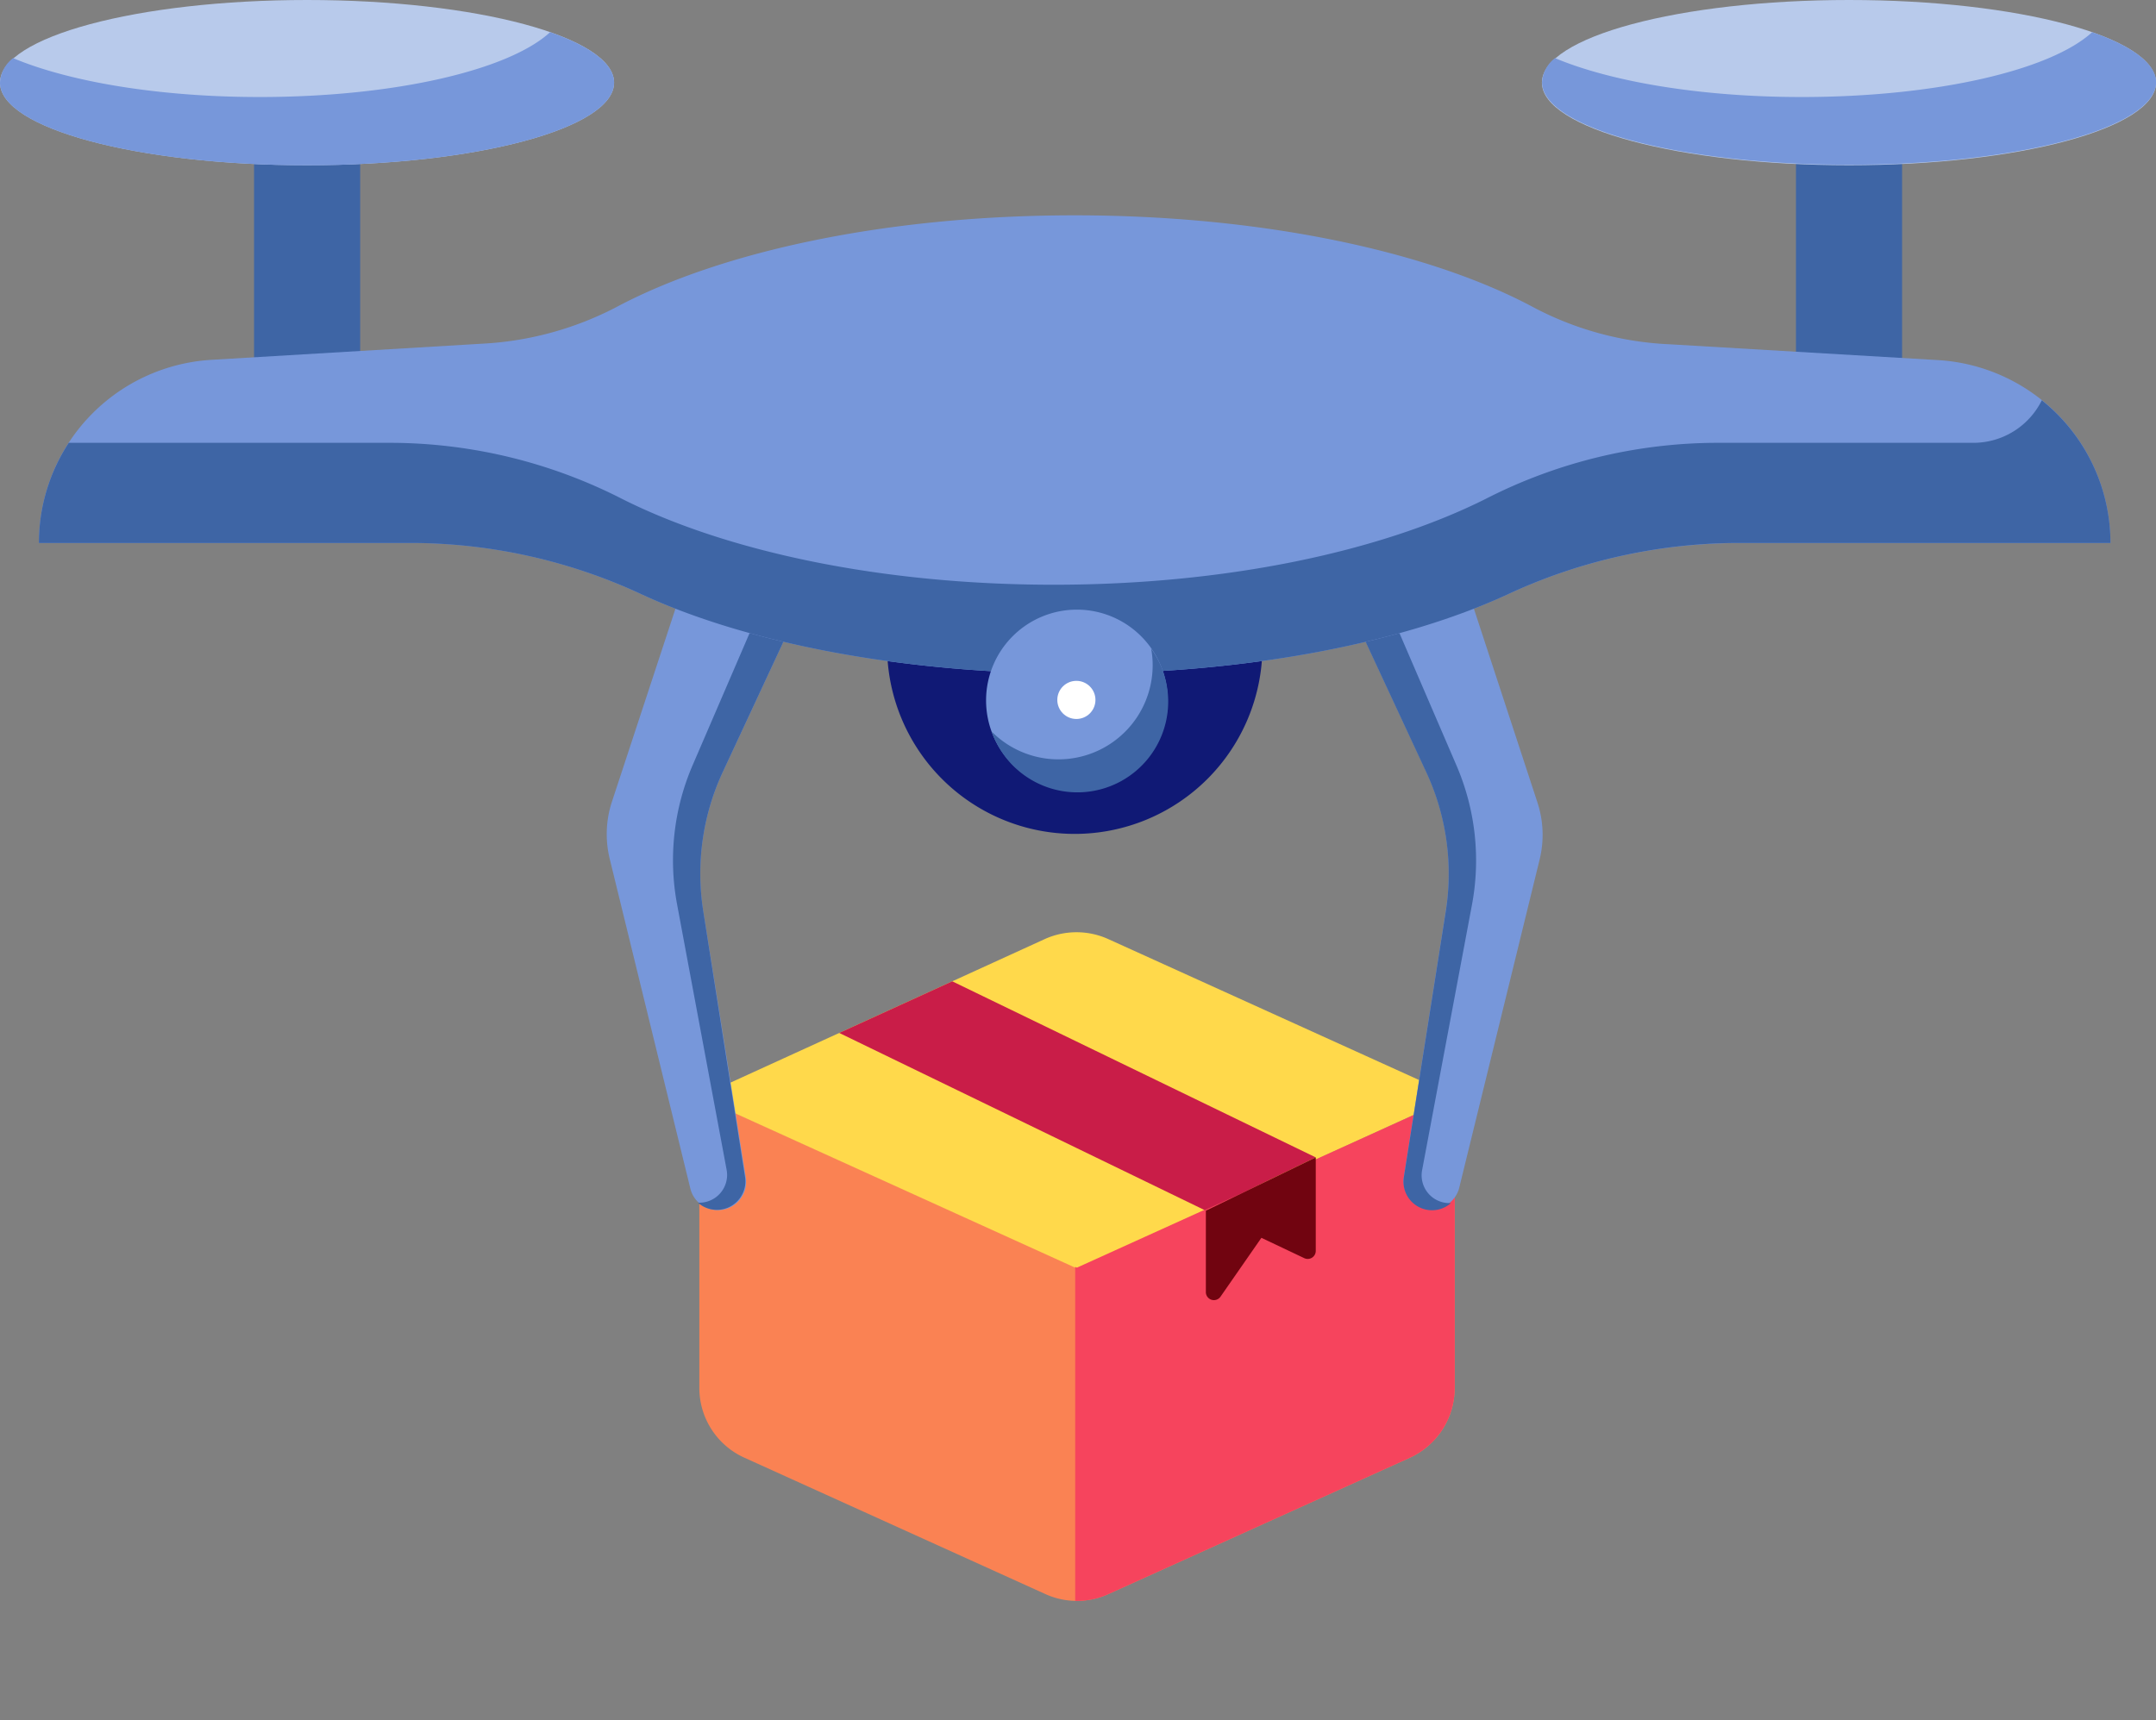
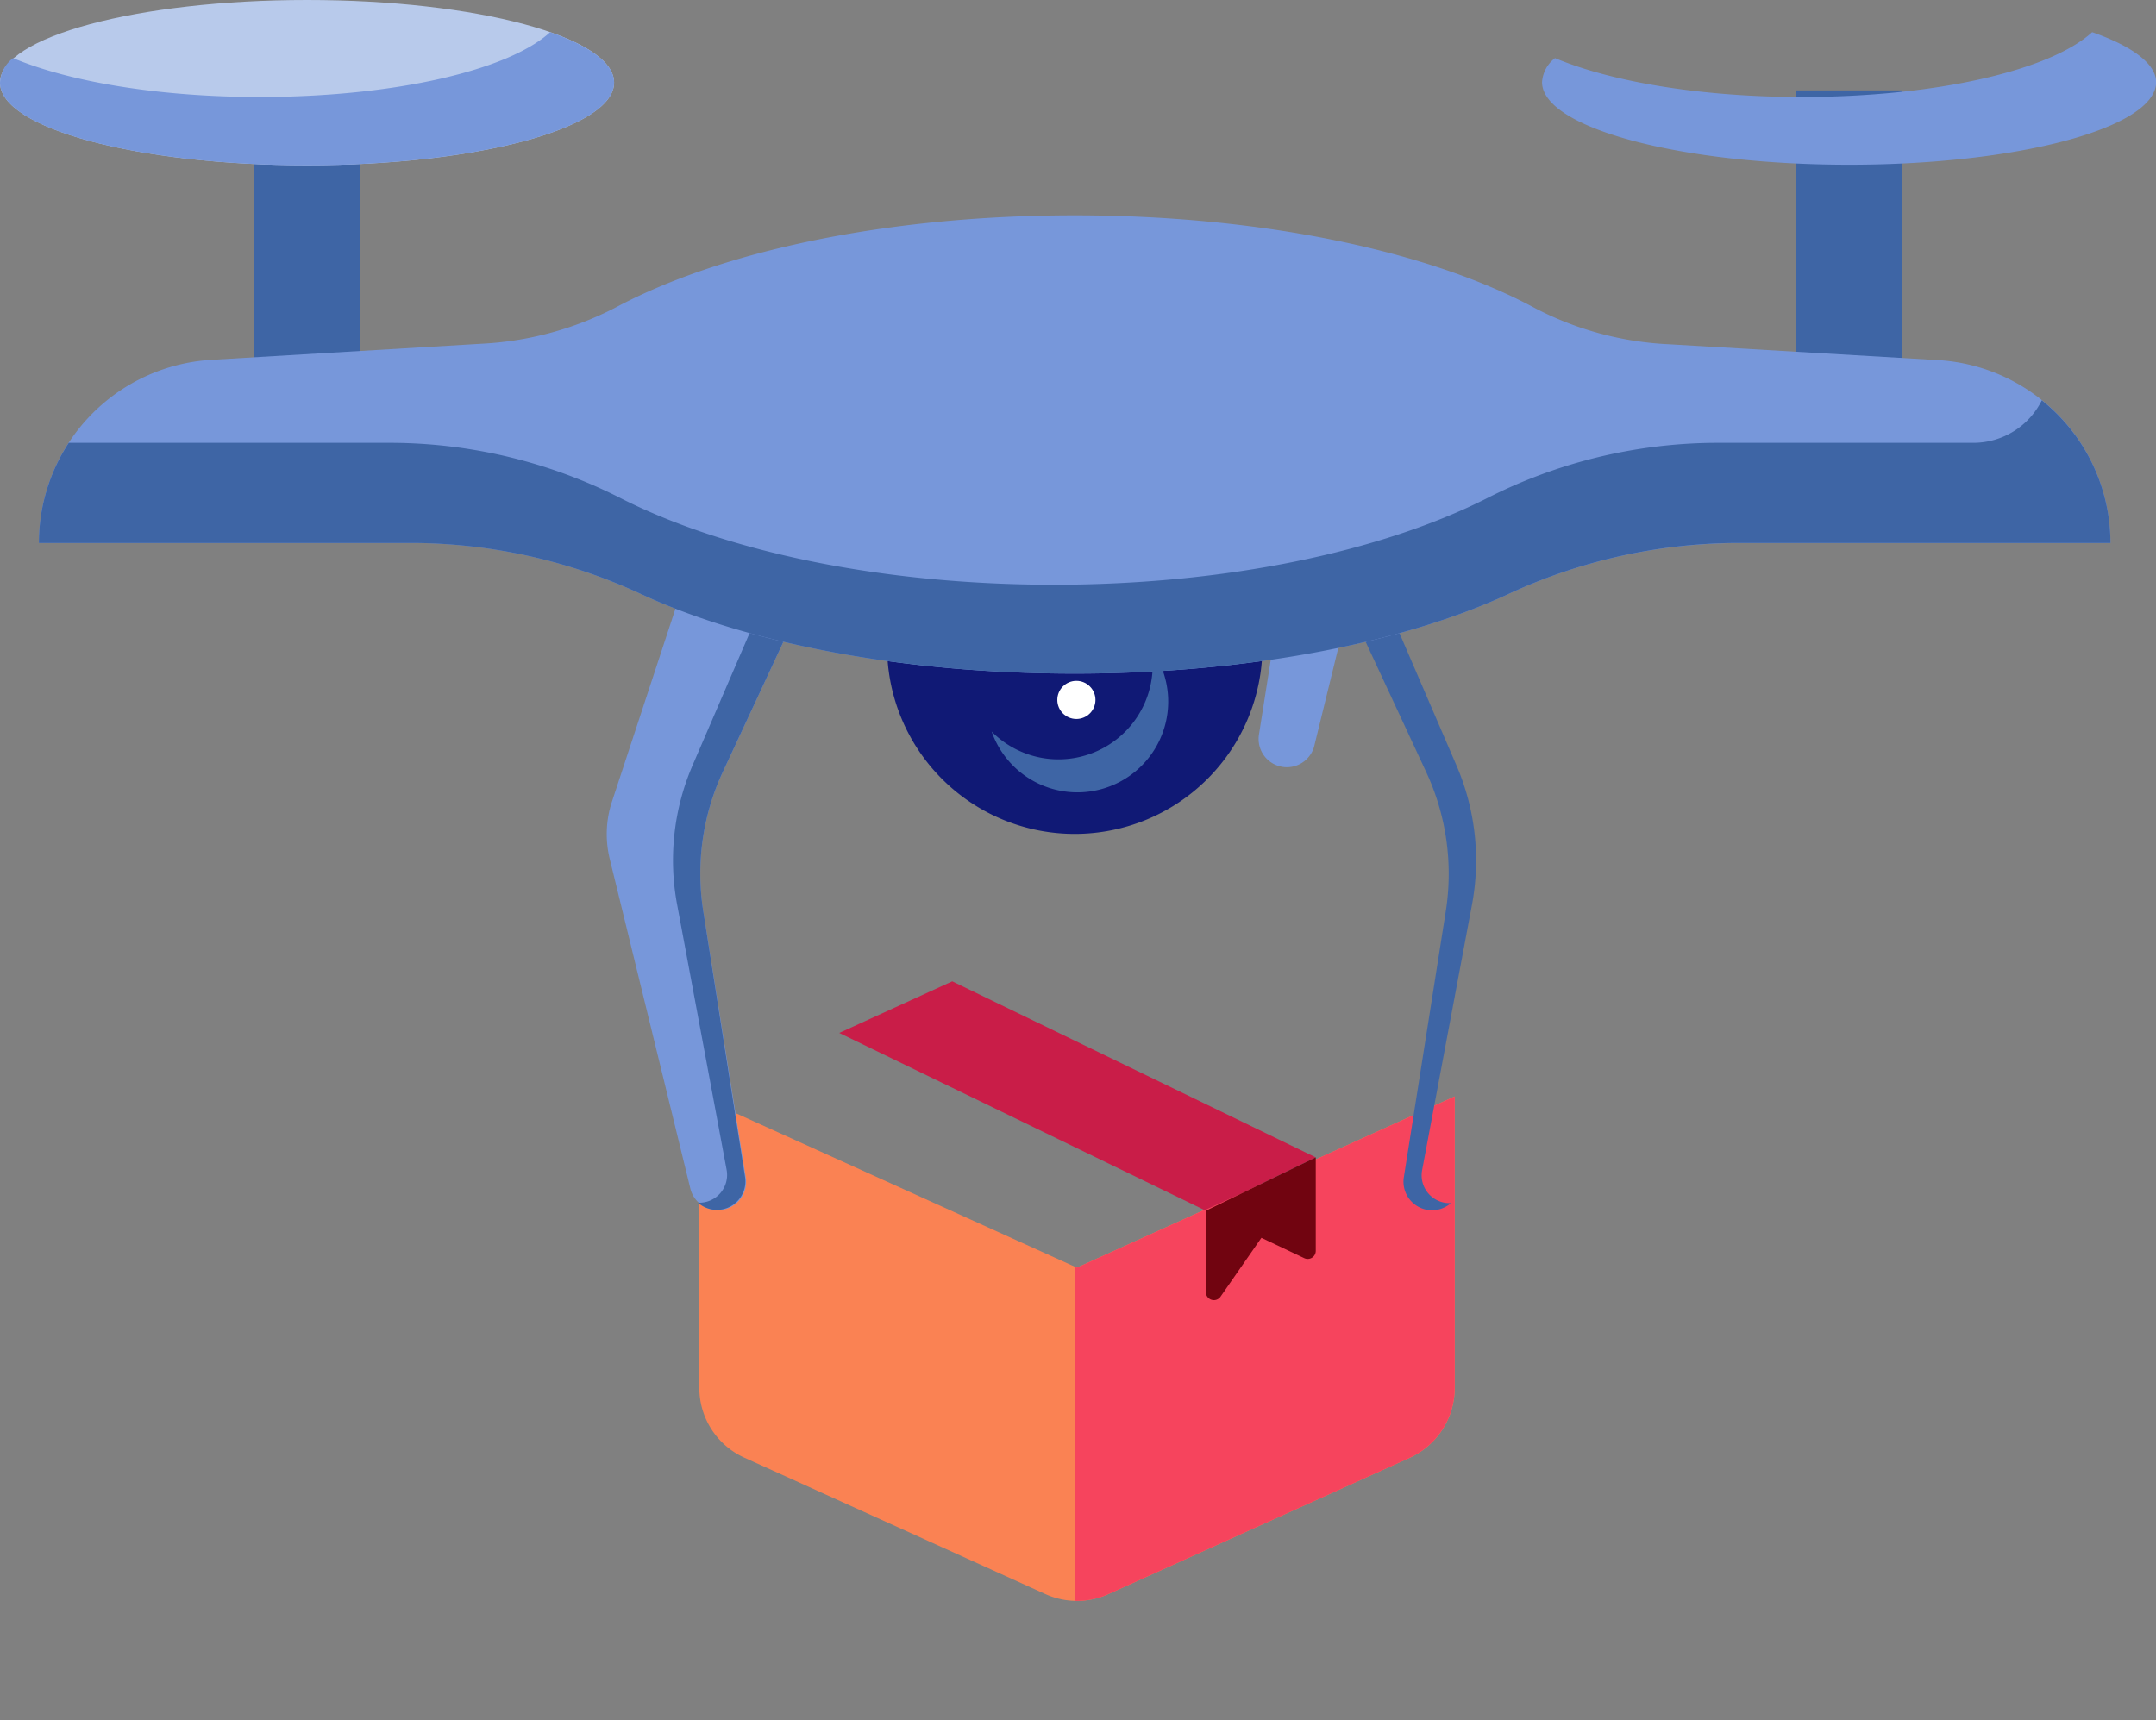
<svg xmlns="http://www.w3.org/2000/svg" viewBox="0 0 166.17 132.62">
  <rect x="0" y="0" width="166.17" height="132.62" fill="#808080" stroke="none" />
  <defs>
    <style>.cls-1{fill:none;}.cls-2{fill:#fa8253;}.cls-3{fill:#ffd94b;}.cls-4{clip-path:url(#clip-path);}.cls-5{fill:#f6445d;}.cls-6{clip-path:url(#clip-path-2);}.cls-7{fill:#c91d48;}.cls-8{fill:#710410;}.cls-9{fill:#101975;}.cls-10{fill:#3e65a5;}.cls-11{fill:#b8caeb;}.cls-12{fill:#7797da;}.cls-13{fill:#fff;}</style>
    <clipPath id="clip-path">
      <path class="cls-1" d="M83,97.73h0L53.9,84.55V107a5.9,5.9,0,0,0,3.47,5.38l23.19,10.51a5.86,5.86,0,0,0,4.88,0l23.21-10.5a5.92,5.92,0,0,0,3.47-5.39V84.53Z" />
    </clipPath>
    <clipPath id="clip-path-2">
      <path class="cls-1" d="M83,97.79,53.88,84.57,80.52,72.4a5.94,5.94,0,0,1,4.9,0l26.7,12.11Z" />
    </clipPath>
  </defs>
  <g id="Layer_2" data-name="Layer 2">
    <g id="Layer_2-2" data-name="Layer 2">
      <path class="cls-2" d="M83,97.73h0L53.9,84.55V107a5.9,5.9,0,0,0,3.47,5.38l23.19,10.51a5.86,5.86,0,0,0,4.88,0l23.21-10.5a5.92,5.92,0,0,0,3.47-5.39V84.53Z" />
-       <path class="cls-3" d="M83,97.79,53.88,84.57,80.52,72.4a5.94,5.94,0,0,1,4.9,0l26.7,12.11Z" />
      <g class="cls-4">
        <rect class="cls-5" x="82.87" y="68.63" width="33.95" height="63.99" />
      </g>
      <g class="cls-6">
        <polygon class="cls-7" points="71.65 74.81 63.23 78.93 92.94 93.34 101.41 89.23 101.41 89.23 71.65 74.81" />
      </g>
      <path class="cls-8" d="M92.94,93.34v6.29a.62.62,0,0,0,1.12.35l3.16-4.55L100.53,97a.62.62,0,0,0,.88-.56V89.23Z" />
      <path class="cls-9" d="M82.83,64.29h0A14.46,14.46,0,0,1,68.37,49.83V41.25H97.3v8.58A14.47,14.47,0,0,1,82.83,64.29Z" />
      <rect class="cls-10" x="19.58" y="6.97" width="8.18" height="30.08" />
      <path class="cls-11" d="M47.33,6.37c0,3.52-10.59,6.37-23.66,6.37S0,9.89,0,6.37,10.6,0,23.67,0,47.33,2.85,47.33,6.37Z" />
      <path class="cls-12" d="M42.4,2.48c-3.18,2.93-12,5-22.39,5-7.78,0-14.67-1.18-19-3A2.54,2.54,0,0,0,0,6.37c0,3.52,10.6,6.37,23.67,6.37S47.33,9.89,47.33,6.37C47.33,4.91,45.49,3.56,42.4,2.48Z" />
      <rect class="cls-10" x="138.42" y="6.97" width="8.18" height="30.08" />
-       <path class="cls-11" d="M166.17,6.37c0,3.52-10.59,6.37-23.66,6.37s-23.67-2.85-23.67-6.37S129.44,0,142.51,0,166.17,2.85,166.17,6.37Z" />
      <path class="cls-12" d="M161.25,2.48c-3.19,2.93-12,5-22.4,5-7.77,0-14.67-1.18-19-3a2.54,2.54,0,0,0-1,1.85c0,3.52,10.6,6.37,23.67,6.37s23.66-2.85,23.66-6.37C166.17,4.91,164.33,3.56,161.25,2.48Z" />
      <path class="cls-12" d="M65.3,24.3a5.5,5.5,0,0,0-6.95,3.51L47.14,61.88A8,8,0,0,0,47,66.24l6.21,25.4a2.18,2.18,0,0,0,4.27-.86L54.2,70.23a18.58,18.58,0,0,1,1.51-10.72L68.58,31.86A5.53,5.53,0,0,0,65.3,24.3Z" />
      <path class="cls-10" d="M68.58,31.86A5.51,5.51,0,0,0,63.21,24,5.55,5.55,0,0,1,65.45,31L53.38,59a18.51,18.51,0,0,0-1.19,10.75L56,90.17a2.14,2.14,0,0,1-2.21,2.55,2.2,2.2,0,0,0,3.64-1.94L54.2,70.23a18.58,18.58,0,0,1,1.51-10.72Z" />
-       <path class="cls-12" d="M100.33,24.3a5.51,5.51,0,0,1,7,3.51L118.5,61.88a8,8,0,0,1,.17,4.36c-1.6,6.55-6.22,25.4-6.22,25.4a2.18,2.18,0,0,1-4.26-.86l3.24-20.55a18.57,18.57,0,0,0-1.5-10.72L97.06,31.86A5.52,5.52,0,0,1,100.33,24.3Z" />
+       <path class="cls-12" d="M100.33,24.3a5.51,5.51,0,0,1,7,3.51a8,8,0,0,1,.17,4.36c-1.6,6.55-6.22,25.4-6.22,25.4a2.18,2.18,0,0,1-4.26-.86l3.24-20.55a18.57,18.57,0,0,0-1.5-10.72L97.06,31.86A5.52,5.52,0,0,1,100.33,24.3Z" />
      <path class="cls-10" d="M97.06,31.86a5.52,5.52,0,0,1,3.27-7.56,5.64,5.64,0,0,1,2.1-.26A5.52,5.52,0,0,0,100.19,31l12.06,28a18.51,18.51,0,0,1,1.2,10.75l-3.84,20.45a2.14,2.14,0,0,0,2.22,2.55,2.2,2.2,0,0,1-3.64-1.94l3.24-20.55a18.57,18.57,0,0,0-1.5-10.72Z" />
      <path class="cls-12" d="M133.74,41.87h28.92a14.13,14.13,0,0,0-13.32-14.11l-20.71-1.22a24.76,24.76,0,0,1-10.37-2.81c-8-4.32-20.91-7.13-35.43-7.13s-27.3,2.79-35.35,7.09A25.15,25.15,0,0,1,37.11,26.5l-20.8,1.24A14.14,14.14,0,0,0,3,41.86H31.93a42.24,42.24,0,0,1,17.61,4c8.09,3.72,20,6.07,33.29,6.07s25.2-2.35,33.29-6.07A42.29,42.29,0,0,1,133.74,41.87Z" />
      <path class="cls-10" d="M157.37,30.86a5.89,5.89,0,0,1-5.25,3.28h-20a39.34,39.34,0,0,0-17.61,4.32c-8.09,4.06-20,6.62-33.29,6.62S56,42.52,47.94,38.46a39.37,39.37,0,0,0-17.61-4.32H5.3A14.09,14.09,0,0,0,3,41.86H31.93a42.24,42.24,0,0,1,17.61,4c8.09,3.72,20,6.07,33.29,6.07s25.2-2.35,33.29-6.07a42.29,42.29,0,0,1,17.62-4h28.92A14.1,14.1,0,0,0,157.37,30.86Z" />
-       <path class="cls-12" d="M90,54a7,7,0,1,1-7-7A7,7,0,0,1,90,54Z" />
      <path class="cls-10" d="M88.72,50a6.77,6.77,0,0,1,.12,1.28A7.26,7.26,0,0,1,76.43,56.4,7,7,0,1,0,88.72,50Z" />
      <circle class="cls-13" cx="82.96" cy="53.96" r="1.47" />
    </g>
  </g>
</svg>